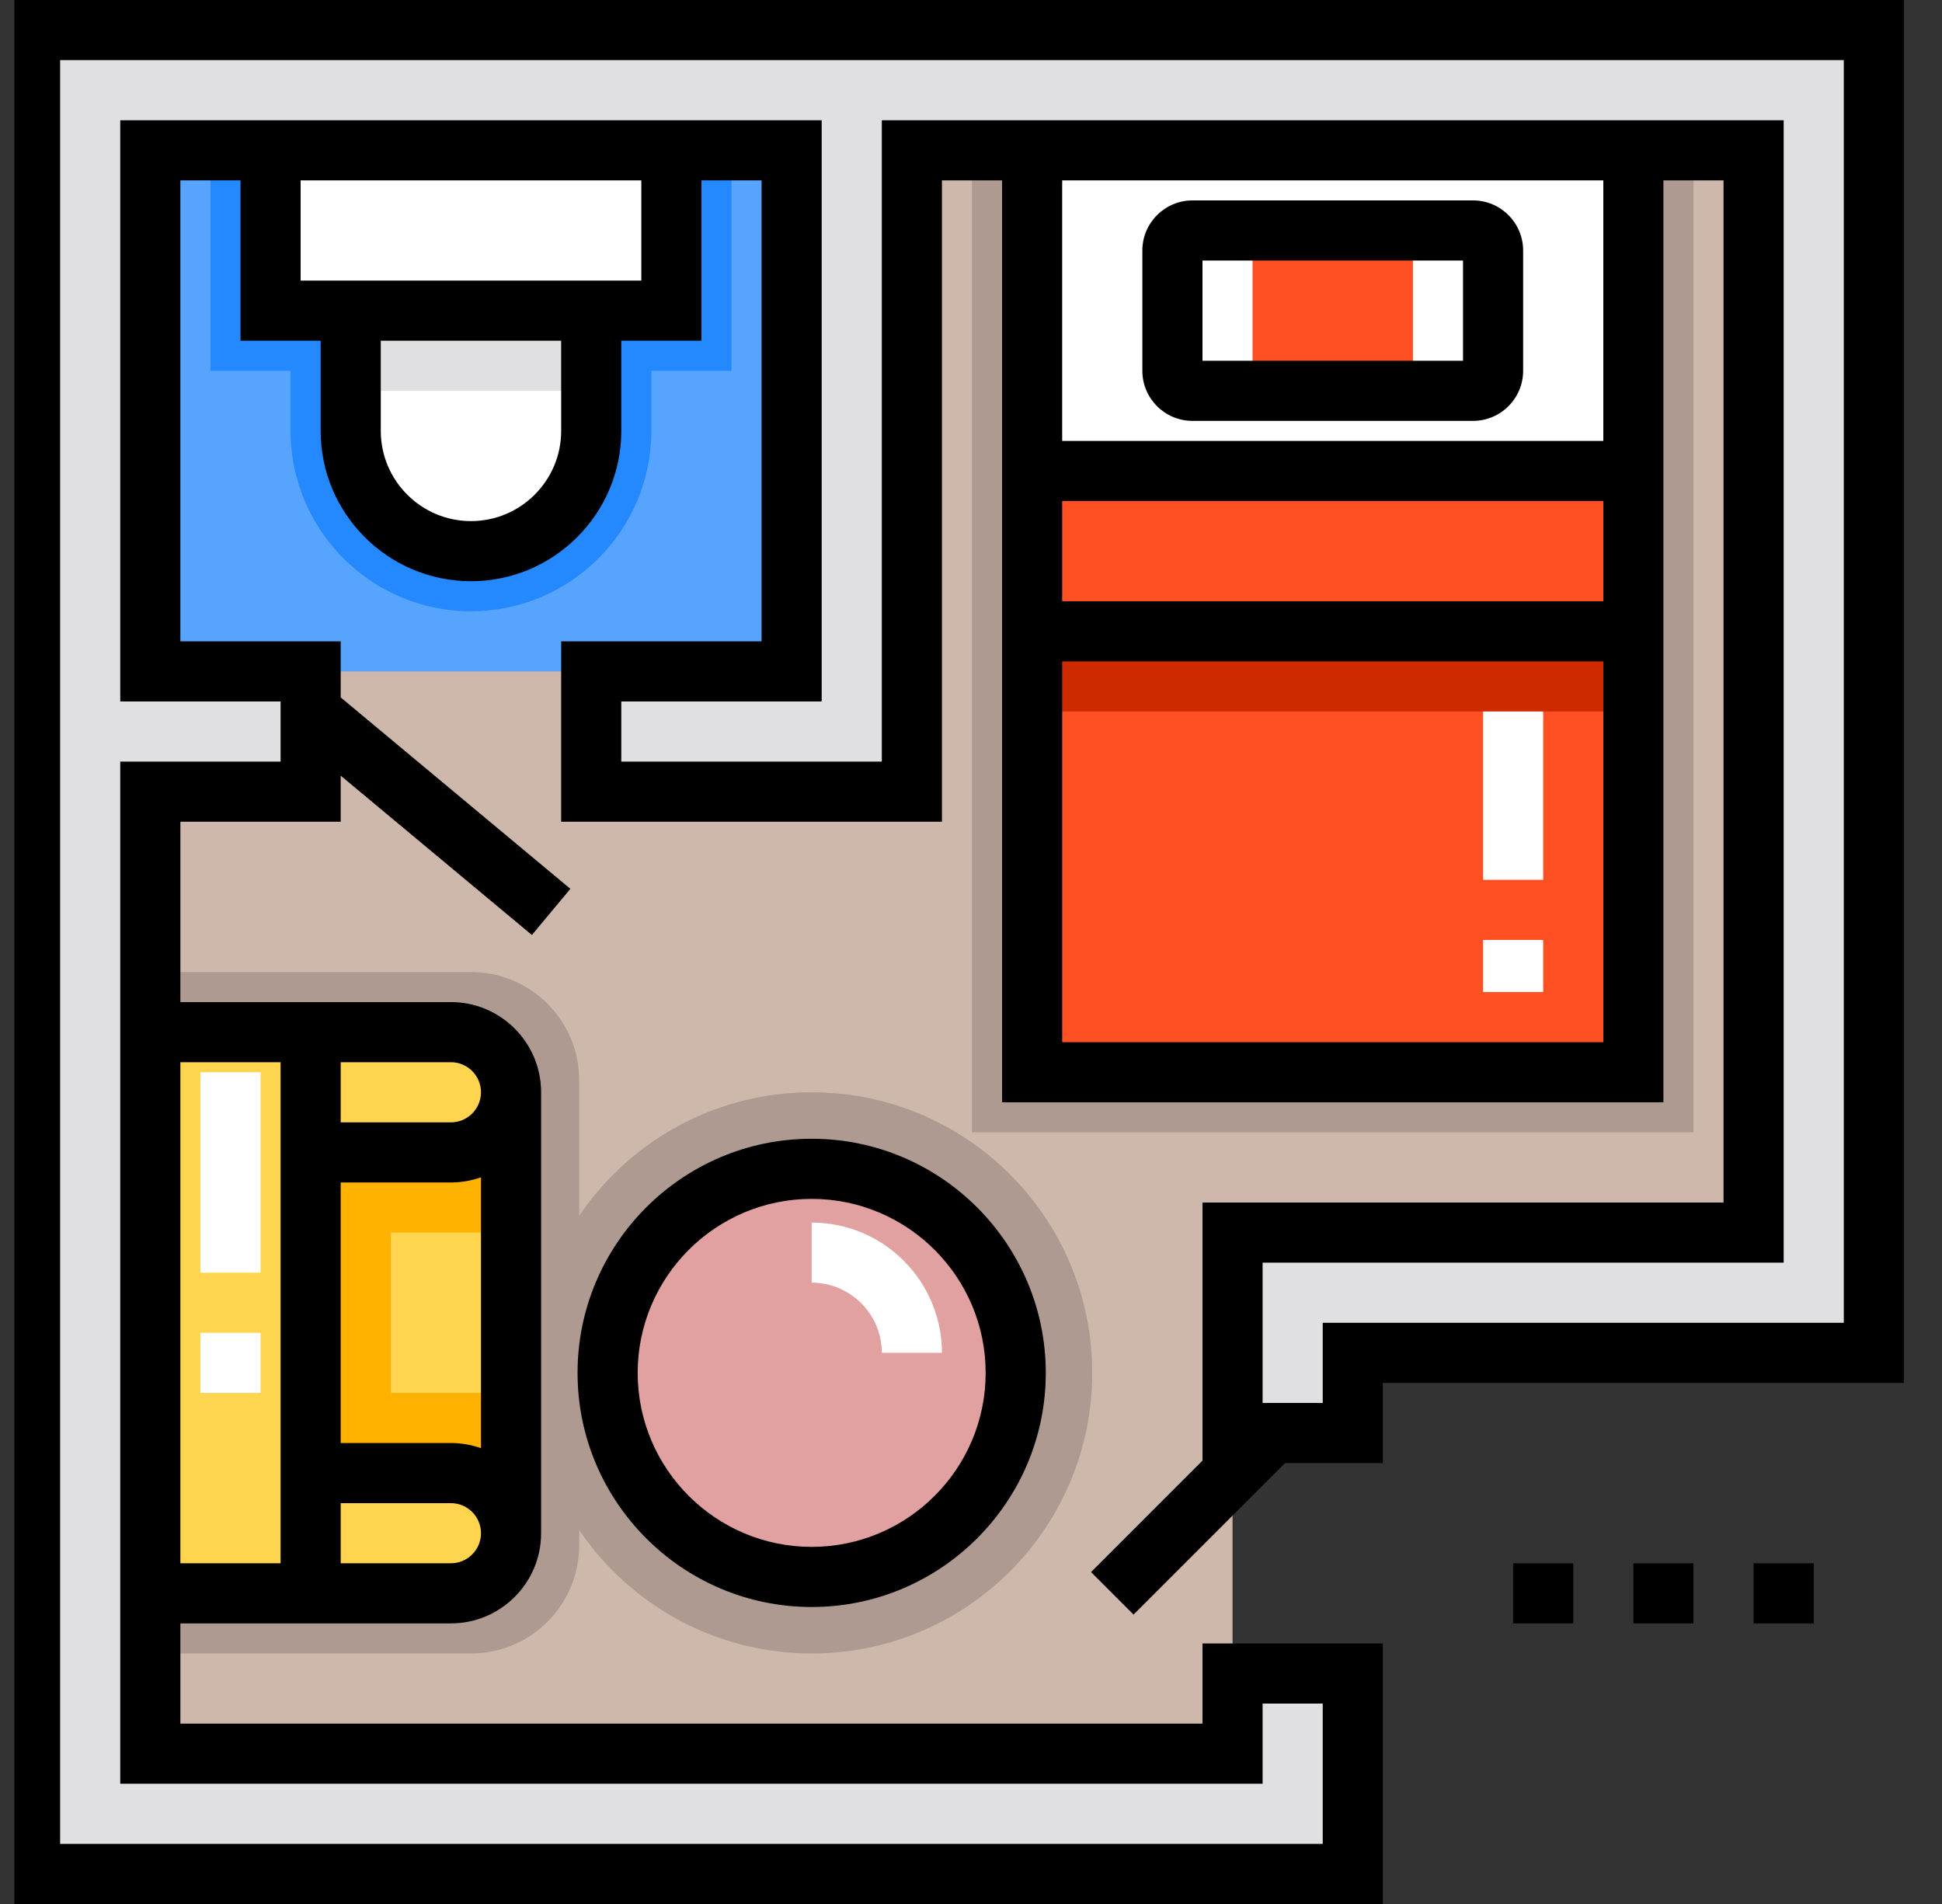
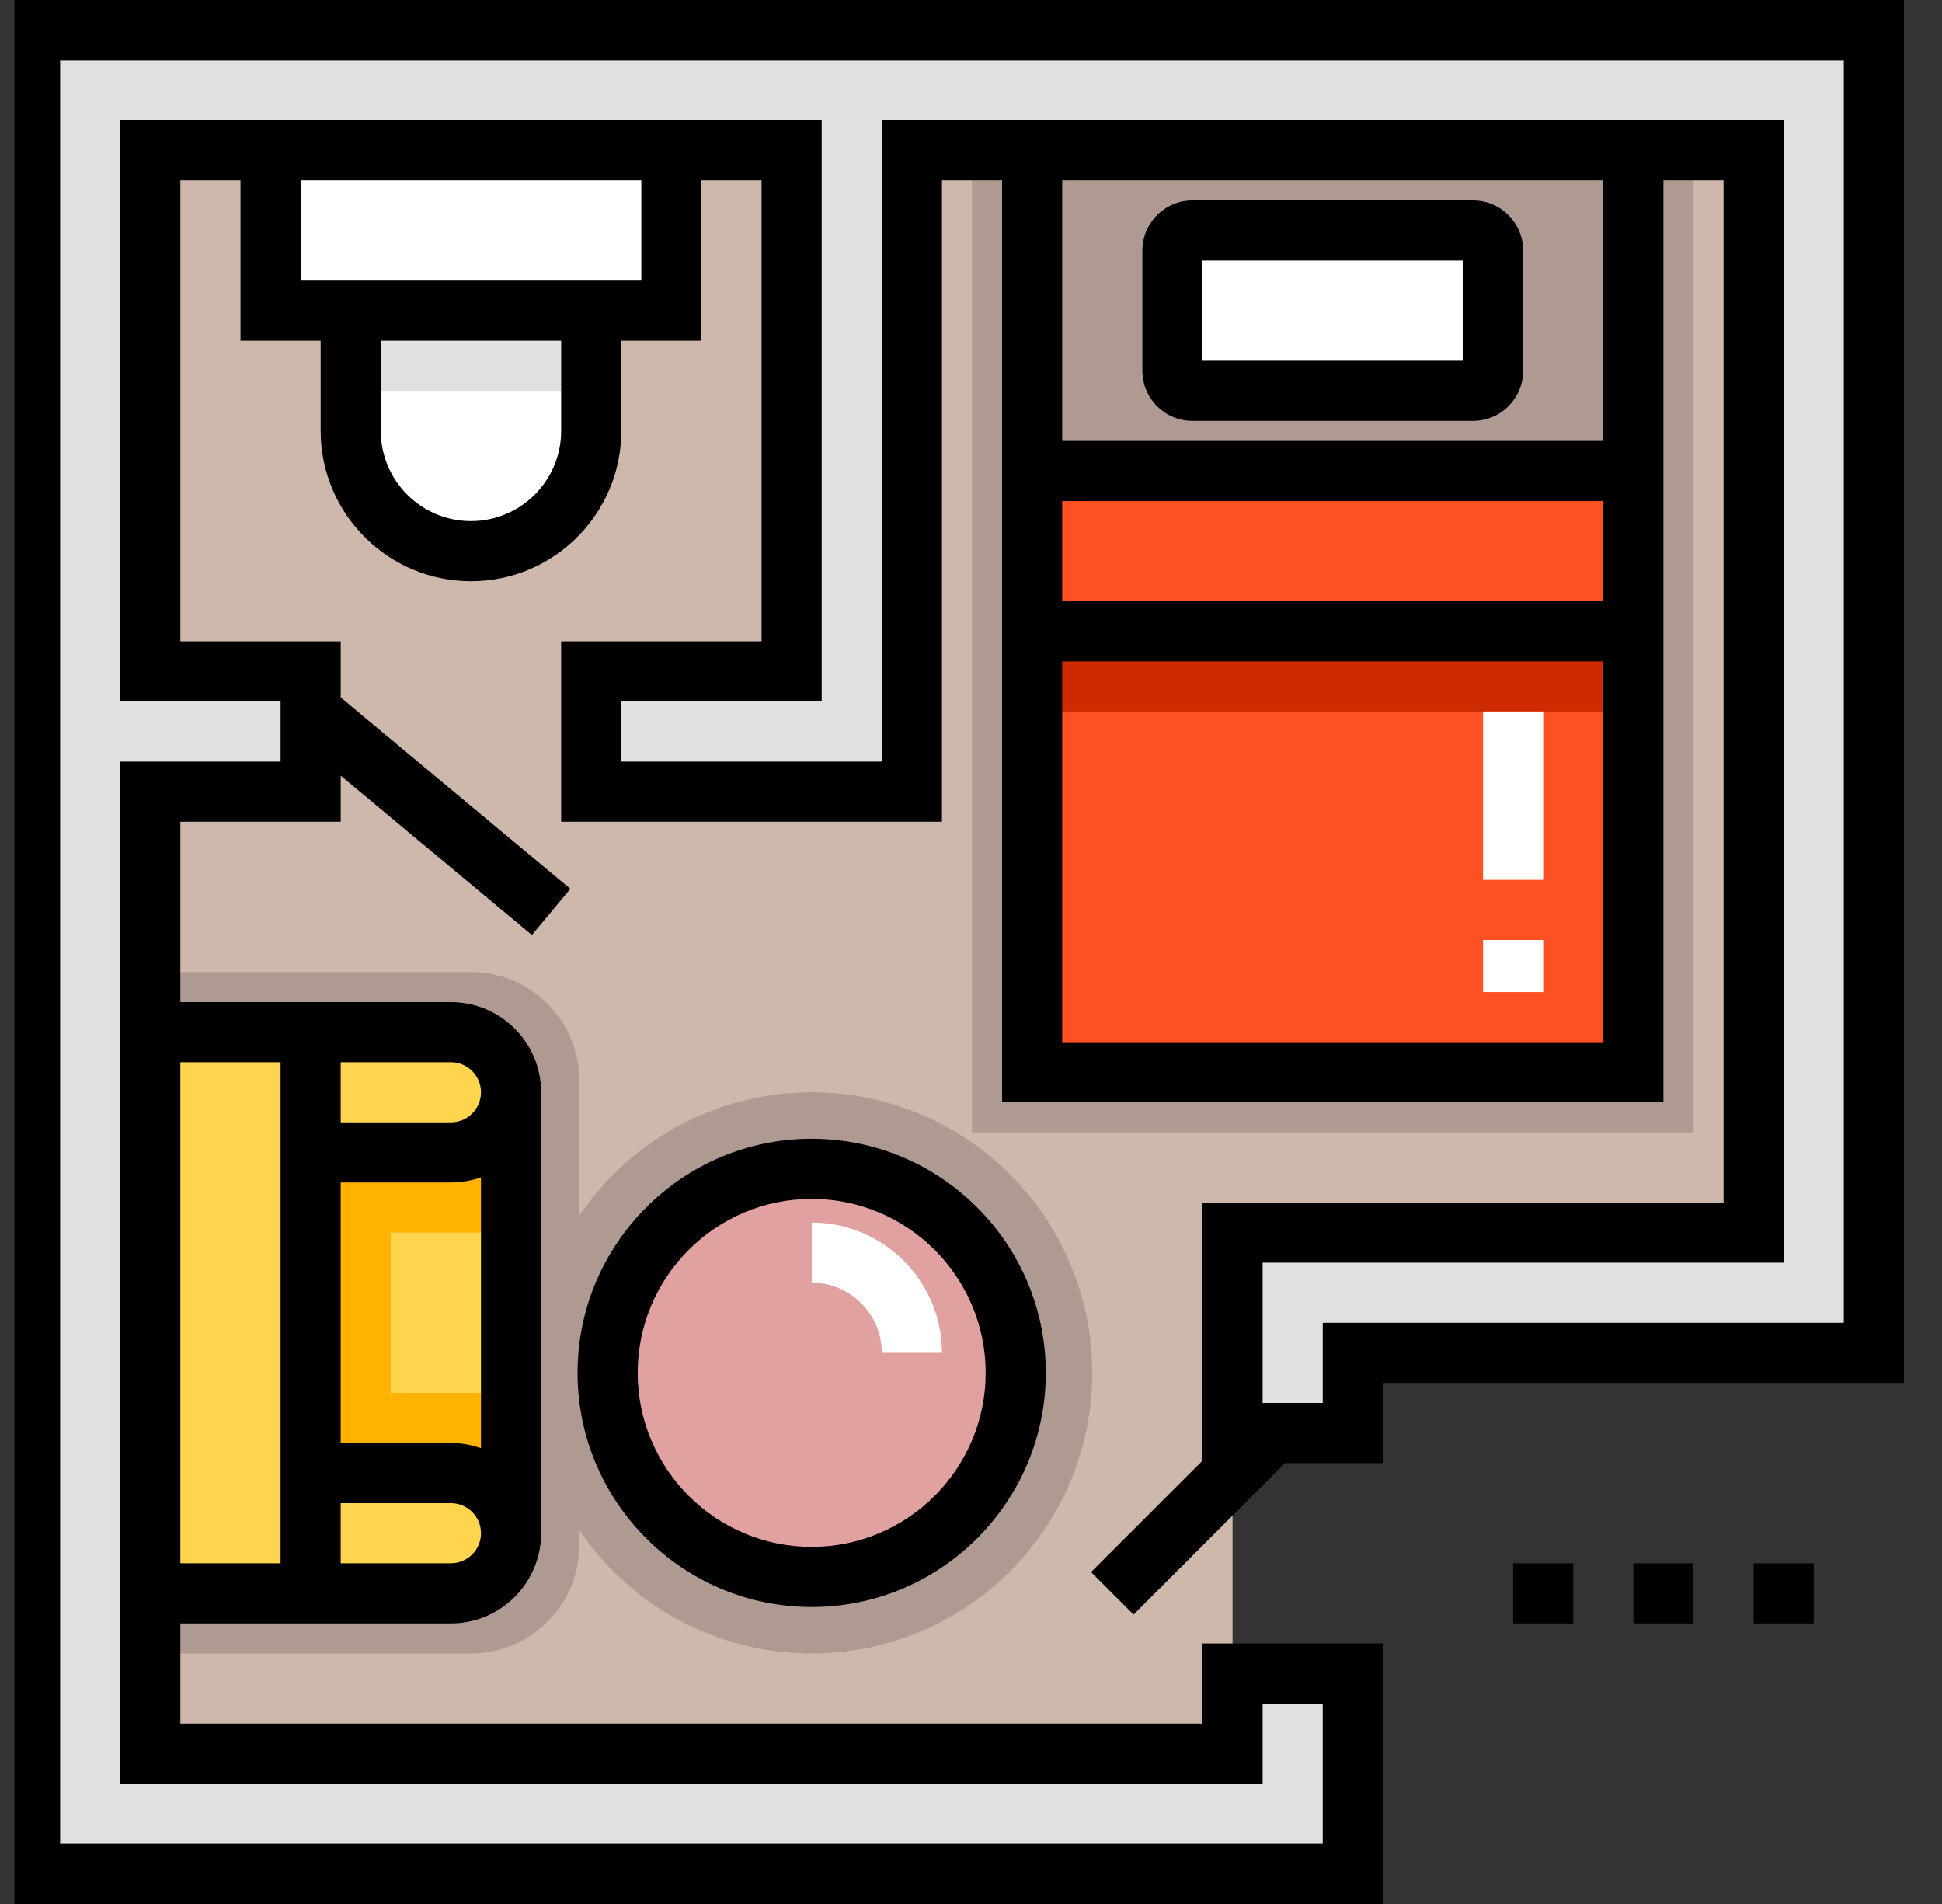
<svg xmlns="http://www.w3.org/2000/svg" width="102" height="100" viewBox="0 0 102 100" fill="none">
  <rect x="0" y="0" width="102" height="100" fill="#333333" stroke="none" />
  <g clip-path="url(#clip0_109_143)">
    <path d="M92.105 7.895H7.895V92.105H64.737V64.737H92.105V7.895Z" fill="#CDB8AB" />
    <path d="M88.947 7.895H51.053V59.473H88.947V7.895Z" fill="#AF9A91" />
    <path d="M42.631 86.842C50.77 86.842 57.367 80.244 57.367 72.106C57.367 63.967 50.77 57.369 42.631 57.369C34.492 57.369 27.895 63.967 27.895 72.106C27.895 80.244 34.492 86.842 42.631 86.842Z" fill="#AF9A91" />
-     <path d="M41.578 7.895H7.895V35.264H41.578V7.895Z" fill="#57A4FF" />
-     <path d="M11.053 7.895V19.474H15.263V22.631C15.263 27.855 19.513 32.105 24.737 32.105C29.961 32.105 34.21 27.855 34.21 22.631V19.474H38.421V7.895H11.053Z" fill="#2488FF" />
    <path d="M24.737 28.947C21.249 28.947 18.421 26.12 18.421 22.632V16.316H31.053V22.632C31.053 26.12 28.225 28.947 24.737 28.947Z" fill="white" />
    <path d="M35.264 7.895H14.211V16.316H35.264V7.895Z" fill="white" />
    <path d="M31.053 16.316H18.422V20.527H31.053V16.316Z" fill="#E0E0E2" />
    <path d="M64.737 87.895V92.105H7.895V41.579H16.316V35.263H7.895V7.895H41.579V35.263H31.053V41.579H47.895V7.895H92.105V64.737H64.737V75.263H71.053V71.053H98.421V1.579H1.579V98.421H71.053V87.895H64.737Z" fill="#E0E0E2" />
-     <path d="M85.789 7.895H54.211V56.316H85.789V7.895Z" fill="white" />
    <path d="M85.789 24.736H54.211V56.315H85.789V24.736Z" fill="#FF5023" />
    <path d="M77.368 20.526H62.632C62.05 20.526 61.579 20.055 61.579 19.474V13.158C61.579 12.577 62.05 12.105 62.632 12.105H77.368C77.95 12.105 78.421 12.577 78.421 13.158V19.474C78.421 20.055 77.95 20.526 77.368 20.526Z" fill="white" />
-     <path d="M74.211 12.105H65.789V20.527H74.211V12.105Z" fill="#FF5023" />
    <path d="M85.789 33.158H54.211V37.369H85.789V33.158Z" fill="#CD2A00" />
    <path d="M81.053 52.105H77.895V49.368H81.053V52.105ZM81.053 46.211H77.895V37.368H81.053V46.211Z" fill="white" />
    <path d="M24.737 51.053H7.895V86.842H24.737C27.876 86.842 30.421 84.297 30.421 81.158V56.737C30.421 53.597 27.876 51.053 24.737 51.053Z" fill="#AF9A91" />
    <path d="M23.684 54.211H7.895V83.684H23.684C25.428 83.684 26.842 82.27 26.842 80.526V57.368C26.842 55.624 25.428 54.211 23.684 54.211Z" fill="#FFD54F" />
    <path d="M23.684 60.526H16.316V77.368H23.684C25.428 77.368 26.842 78.782 26.842 80.526V73.158H20.526V64.737H26.842V57.368C26.842 59.112 25.428 60.526 23.684 60.526Z" fill="#FFB300" />
-     <path d="M13.684 73.158H10.526V70H13.684V73.158ZM13.684 66.842H10.526V56.316H13.684V66.842Z" fill="white" />
    <path d="M42.631 82.823C48.55 82.823 53.349 78.025 53.349 72.106C53.349 66.186 48.55 61.388 42.631 61.388C36.712 61.388 31.913 66.186 31.913 72.106C31.913 78.025 36.712 82.823 42.631 82.823Z" fill="#E2A1A1" />
    <path d="M49.474 71.053H46.316C46.316 69.021 44.663 67.368 42.632 67.368V64.211C46.404 64.211 49.474 67.28 49.474 71.053Z" fill="white" />
    <path d="M4.57764e-05 0V100H72.632V86.316H63.158V90.526H9.474V85.263H14.737H17.895H23.684C26.296 85.263 28.421 83.138 28.421 80.526V57.368C28.421 54.756 26.296 52.631 23.684 52.631H17.895H14.737H9.474V43.158H17.895V40.739L27.937 49.108L29.958 46.682L17.895 36.629V33.684H9.474V9.474H12.632V17.895H16.842V22.632C16.842 26.985 20.383 30.526 24.737 30.526C29.09 30.526 32.632 26.985 32.632 22.632V17.895H36.842V9.474H40V33.684H29.474V43.158H49.474V9.474H52.632V23.158V34.737V57.895H87.368V34.737V23.158V9.474H90.526V63.158H63.158V76.715L57.305 82.568L59.538 84.801L67.496 76.842H72.632V72.631H100V0H4.57764e-05ZM23.684 82.105H17.895V78.948H23.684C24.555 78.948 25.263 79.656 25.263 80.526C25.263 81.397 24.555 82.105 23.684 82.105ZM17.895 75.79V62.105H23.684C24.238 62.105 24.769 62.009 25.263 61.834V76.061C24.769 75.886 24.238 75.789 23.684 75.789L17.895 75.79ZM17.895 55.789H23.684C24.555 55.789 25.263 56.498 25.263 57.368C25.263 58.239 24.555 58.947 23.684 58.947H17.895V55.789ZM14.737 55.789V62.105V75.79V82.105H9.474V55.789H14.737ZM29.474 22.632C29.474 25.244 27.349 27.369 24.737 27.369C22.125 27.369 20 25.244 20 22.632V17.895H29.474V22.632ZM33.684 14.737H32.632H16.842H15.79V9.474H33.684V14.737H33.684ZM55.789 26.316H84.211V31.579H55.789V26.316ZM84.211 54.737H55.789V34.737H84.211V54.737ZM84.211 23.158H55.789V9.474H84.211V23.158ZM96.842 69.474H69.474V73.684H66.316V66.316H93.684V6.316H87.368H52.632H46.316V40H32.632V36.842H43.158V6.316H36.842H12.632H6.316V36.842H14.737V40H6.316V52.632V85.263V93.684H66.316V89.474H69.474V96.842H3.158V3.158H96.842V69.474H96.842Z" fill="black" />
    <path d="M62.632 22.105H77.369C78.82 22.105 80 20.925 80 19.474V13.158C80 11.707 78.82 10.526 77.369 10.526H62.632C61.181 10.526 60 11.707 60 13.158V19.474C60 20.925 61.181 22.105 62.632 22.105ZM63.158 13.684H76.842V18.947H63.158V13.684Z" fill="black" />
    <path d="M42.632 59.809C35.851 59.809 30.335 65.325 30.335 72.105C30.335 78.886 35.851 84.402 42.632 84.402C49.412 84.402 54.928 78.886 54.928 72.105C54.928 65.325 49.412 59.809 42.632 59.809ZM42.632 81.244C37.592 81.244 33.493 77.144 33.493 72.105C33.493 67.066 37.593 62.967 42.632 62.967C47.671 62.967 51.77 67.066 51.77 72.105C51.77 77.144 47.671 81.244 42.632 81.244Z" fill="black" />
    <path d="M82.631 82.106H79.473V85.264H82.631V82.106Z" fill="black" />
    <path d="M95.264 82.106H92.106V85.264H95.264V82.106Z" fill="black" />
    <path d="M88.947 82.106H85.789V85.264H88.947V82.106Z" fill="black" />
  </g>
  <defs>
    <clipPath id="clip0_109_143">
      <rect width="100.485" height="100" fill="white" transform="translate(0.757)" />
    </clipPath>
  </defs>
</svg>